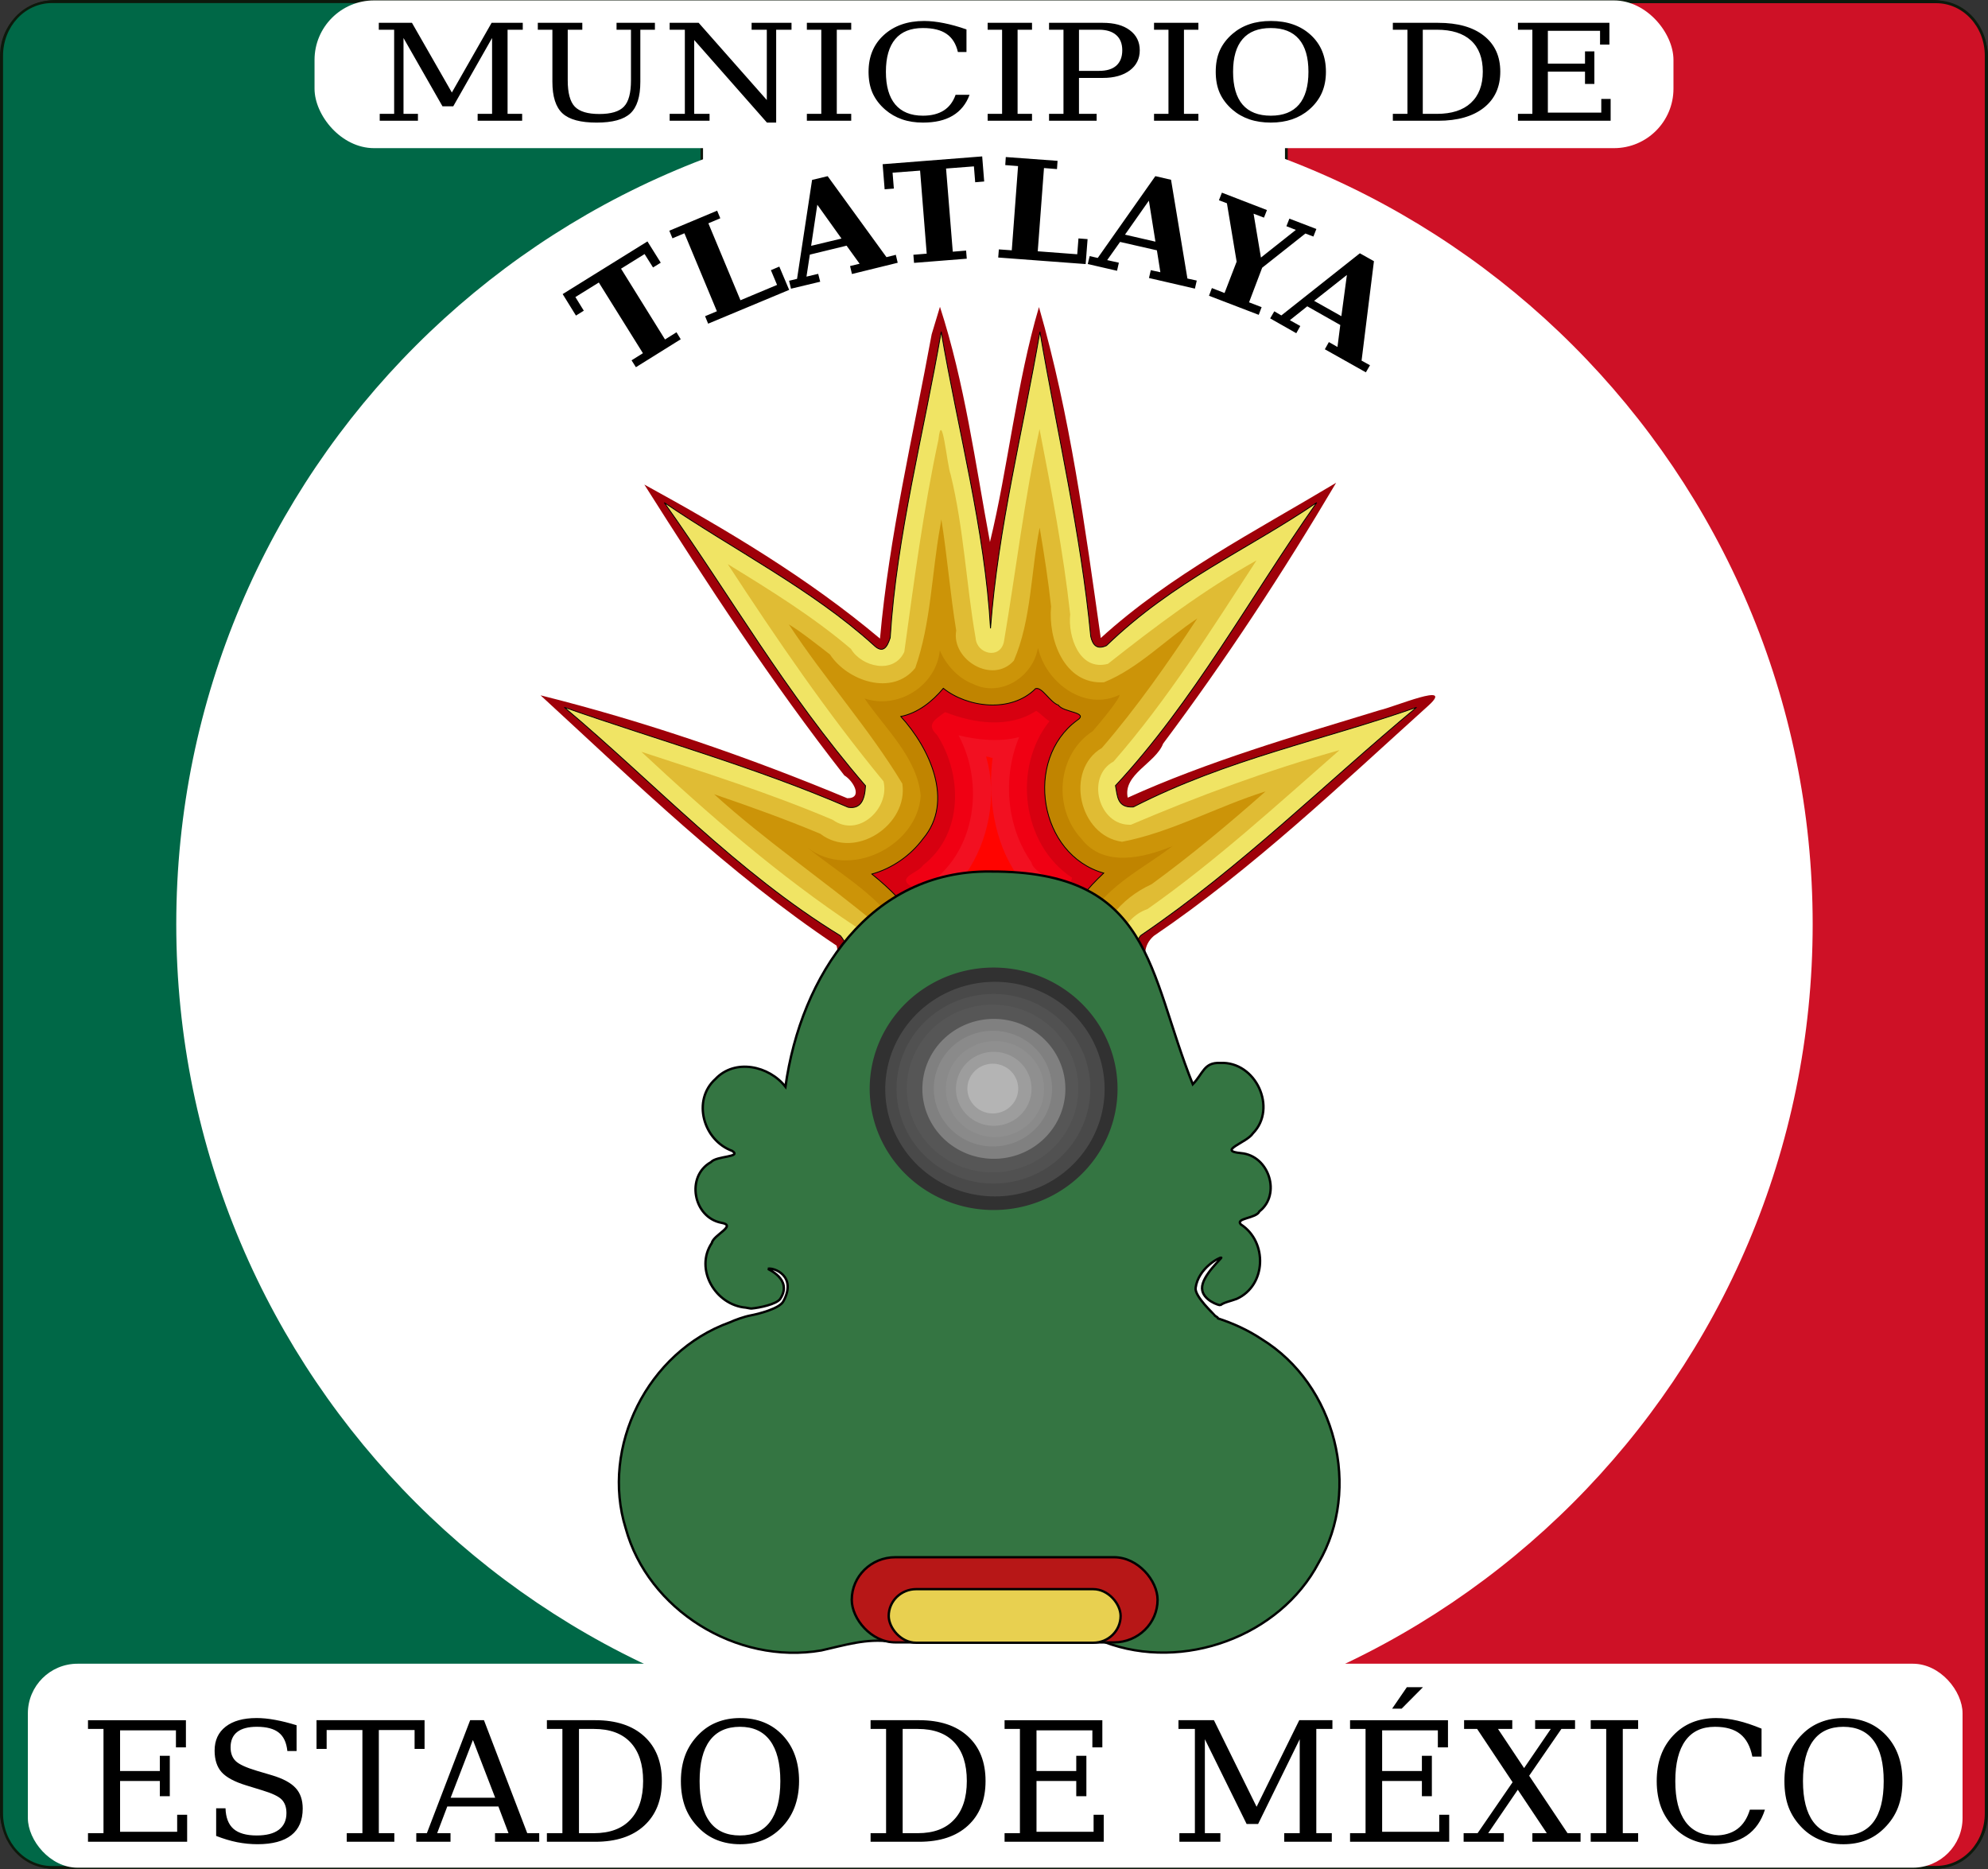
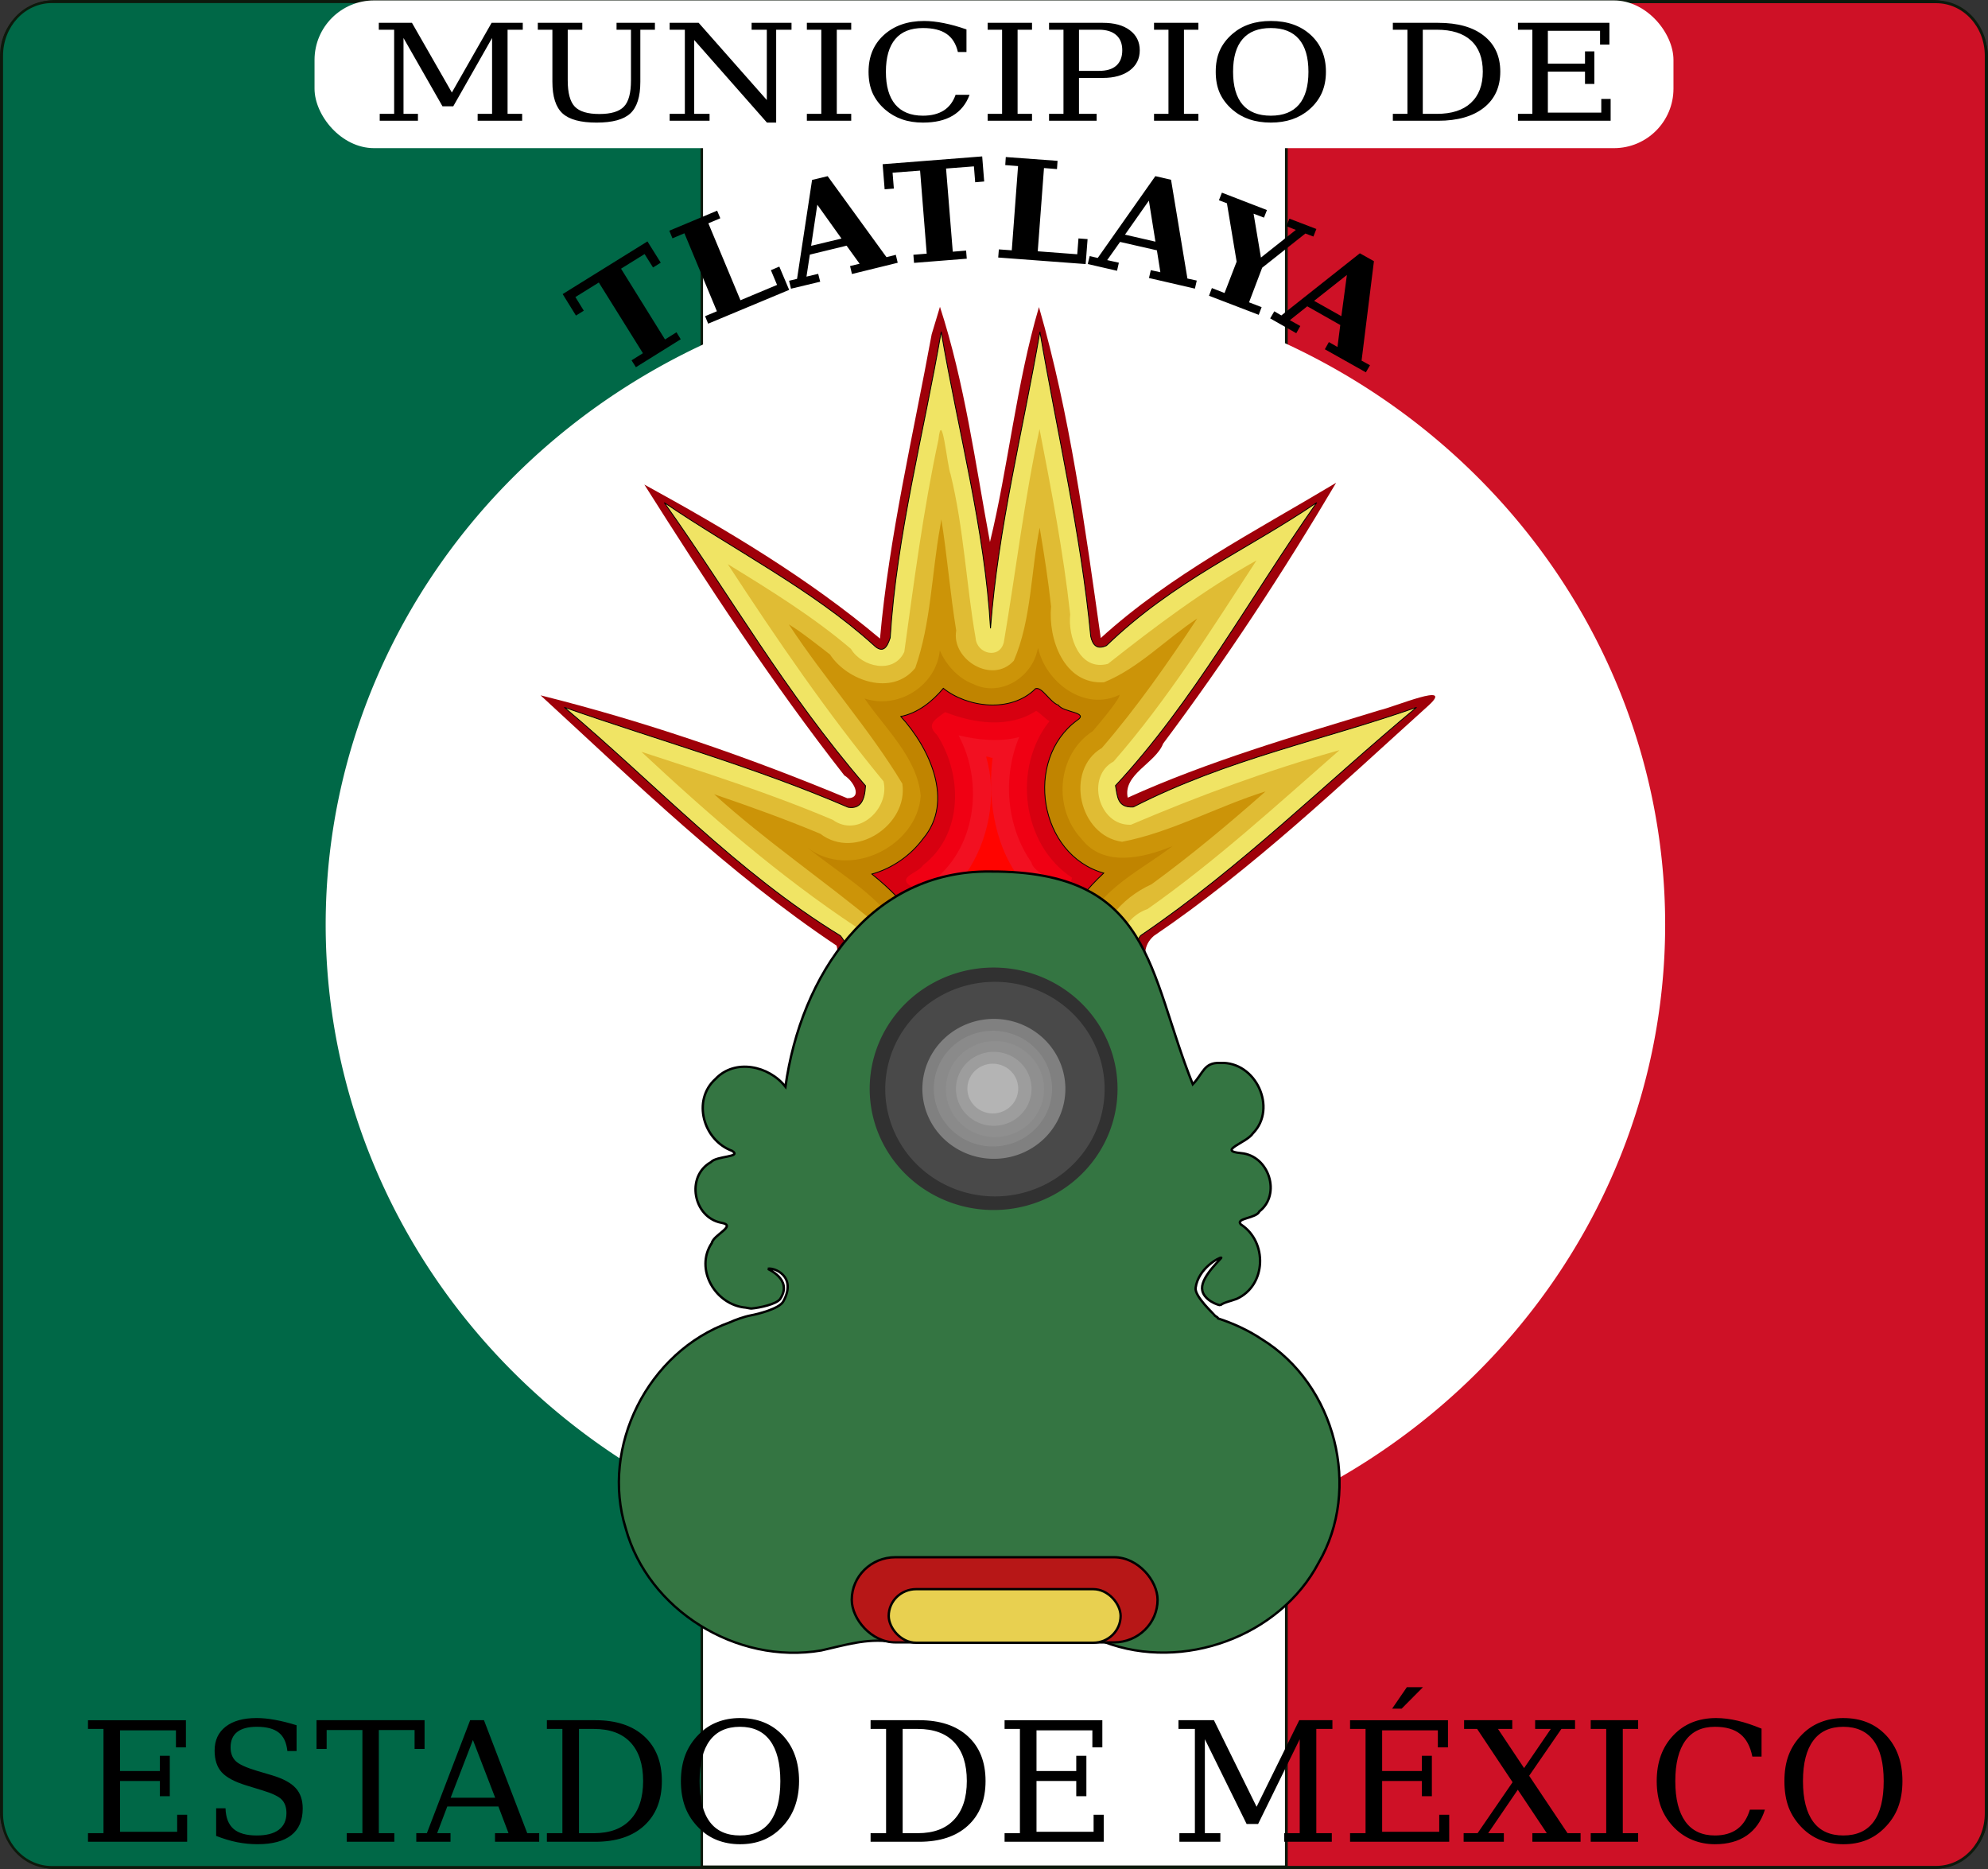
<svg xmlns="http://www.w3.org/2000/svg" xmlns:ns1="http://www.inkscape.org/namespaces/inkscape" xmlns:ns2="http://sodipodi.sourceforge.net/DTD/sodipodi-0.dtd" width="404.775" height="380.521" id="svg2" version="1.1" ns1:version="0.47 r22583" ns2:docname="TLATLAYA.svg">
  <rect width="100%" height="100%" fill="#333333" stroke="none" />
  <defs id="defs4">
    <ns1:perspective ns2:type="inkscape:persp3d" ns1:vp_x="0 : 526.18109 : 1" ns1:vp_y="0 : 1000 : 0" ns1:vp_z="744.09448 : 526.18109 : 1" ns1:persp3d-origin="372.04724 : 350.78739 : 1" id="perspective10" />
    <ns1:perspective id="perspective2905" ns1:persp3d-origin="0.5 : 0.33333333 : 1" ns1:vp_z="1 : 0.5 : 1" ns1:vp_y="0 : 1000 : 0" ns1:vp_x="0 : 0.5 : 1" ns2:type="inkscape:persp3d" />
    <ns1:perspective id="perspective2978" ns1:persp3d-origin="0.5 : 0.33333333 : 1" ns1:vp_z="1 : 0.5 : 1" ns1:vp_y="0 : 1000 : 0" ns1:vp_x="0 : 0.5 : 1" ns2:type="inkscape:persp3d" />
    <ns1:perspective id="perspective3949" ns1:persp3d-origin="0.5 : 0.33333333 : 1" ns1:vp_z="1 : 0.5 : 1" ns1:vp_y="0 : 1000 : 0" ns1:vp_x="0 : 0.5 : 1" ns2:type="inkscape:persp3d" />
    <ns1:perspective id="perspective2913" ns1:persp3d-origin="0.5 : 0.33333333 : 1" ns1:vp_z="1 : 0.5 : 1" ns1:vp_y="0 : 1000 : 0" ns1:vp_x="0 : 0.5 : 1" ns2:type="inkscape:persp3d" />
    <ns1:perspective id="perspective2898" ns1:persp3d-origin="0.5 : 0.33333333 : 1" ns1:vp_z="1 : 0.5 : 1" ns1:vp_y="0 : 1000 : 0" ns1:vp_x="0 : 0.5 : 1" ns2:type="inkscape:persp3d" />
    <ns1:perspective ns2:type="inkscape:persp3d" ns1:vp_x="0 : 0.5 : 1" ns1:vp_y="0 : 1000 : 0" ns1:vp_z="1 : 0.5 : 1" ns1:persp3d-origin="0.5 : 0.33333333 : 1" id="perspective3102" />
    <ns1:perspective ns2:type="inkscape:persp3d" ns1:vp_x="0 : 0.5 : 1" ns1:vp_y="0 : 1000 : 0" ns1:vp_z="1 : 0.5 : 1" ns1:persp3d-origin="0.5 : 0.33333333 : 1" id="perspective2913-7" />
    <ns1:perspective ns2:type="inkscape:persp3d" ns1:vp_x="0 : 0.5 : 1" ns1:vp_y="0 : 1000 : 0" ns1:vp_z="1 : 0.5 : 1" ns1:persp3d-origin="0.5 : 0.33333333 : 1" id="perspective3949-3" />
    <ns1:perspective ns2:type="inkscape:persp3d" ns1:vp_x="0 : 0.5 : 1" ns1:vp_y="0 : 1000 : 0" ns1:vp_z="1 : 0.5 : 1" ns1:persp3d-origin="0.5 : 0.33333333 : 1" id="perspective2978-3" />
    <ns1:perspective ns2:type="inkscape:persp3d" ns1:vp_x="0 : 0.5 : 1" ns1:vp_y="0 : 1000 : 0" ns1:vp_z="1 : 0.5 : 1" ns1:persp3d-origin="0.5 : 0.33333333 : 1" id="perspective2905-3" />
    <ns1:perspective id="perspective10-0" ns1:persp3d-origin="372.04724 : 350.78739 : 1" ns1:vp_z="744.09448 : 526.18109 : 1" ns1:vp_y="0 : 1000 : 0" ns1:vp_x="0 : 526.18109 : 1" ns2:type="inkscape:persp3d" />
    <ns1:perspective id="perspective12624" ns1:persp3d-origin="0.5 : 0.33333333 : 1" ns1:vp_z="1 : 0.5 : 1" ns1:vp_y="0 : 1000 : 0" ns1:vp_x="0 : 0.5 : 1" ns2:type="inkscape:persp3d" />
    <ns1:perspective ns2:type="inkscape:persp3d" ns1:vp_x="0 : 526.18109 : 1" ns1:vp_y="0 : 1000 : 0" ns1:vp_z="744.09448 : 526.18109 : 1" ns1:persp3d-origin="372.04724 : 350.78739 : 1" id="perspective10-3" />
    <ns1:perspective id="perspective2905-2" ns1:persp3d-origin="0.5 : 0.33333333 : 1" ns1:vp_z="1 : 0.5 : 1" ns1:vp_y="0 : 1000 : 0" ns1:vp_x="0 : 0.5 : 1" ns2:type="inkscape:persp3d" />
    <ns1:perspective id="perspective2978-6" ns1:persp3d-origin="0.5 : 0.33333333 : 1" ns1:vp_z="1 : 0.5 : 1" ns1:vp_y="0 : 1000 : 0" ns1:vp_x="0 : 0.5 : 1" ns2:type="inkscape:persp3d" />
    <ns1:perspective id="perspective3949-5" ns1:persp3d-origin="0.5 : 0.33333333 : 1" ns1:vp_z="1 : 0.5 : 1" ns1:vp_y="0 : 1000 : 0" ns1:vp_x="0 : 0.5 : 1" ns2:type="inkscape:persp3d" />
    <ns1:perspective id="perspective2913-2" ns1:persp3d-origin="0.5 : 0.33333333 : 1" ns1:vp_z="1 : 0.5 : 1" ns1:vp_y="0 : 1000 : 0" ns1:vp_x="0 : 0.5 : 1" ns2:type="inkscape:persp3d" />
    <ns1:perspective ns2:type="inkscape:persp3d" ns1:vp_x="0 : 0.5 : 1" ns1:vp_y="0 : 1000 : 0" ns1:vp_z="1 : 0.5 : 1" ns1:persp3d-origin="0.5 : 0.33333333 : 1" id="perspective2898-6" />
    <ns1:perspective ns2:type="inkscape:persp3d" ns1:vp_x="0 : 0.5 : 1" ns1:vp_y="0 : 1000 : 0" ns1:vp_z="1 : 0.5 : 1" ns1:persp3d-origin="0.5 : 0.33333333 : 1" id="perspective2913-7-3" />
    <ns1:perspective ns2:type="inkscape:persp3d" ns1:vp_x="0 : 0.5 : 1" ns1:vp_y="0 : 1000 : 0" ns1:vp_z="1 : 0.5 : 1" ns1:persp3d-origin="0.5 : 0.33333333 : 1" id="perspective3949-7" />
    <ns1:perspective ns2:type="inkscape:persp3d" ns1:vp_x="0 : 0.5 : 1" ns1:vp_y="0 : 1000 : 0" ns1:vp_z="1 : 0.5 : 1" ns1:persp3d-origin="0.5 : 0.33333333 : 1" id="perspective2978-1" />
    <ns1:perspective ns2:type="inkscape:persp3d" ns1:vp_x="0 : 0.5 : 1" ns1:vp_y="0 : 1000 : 0" ns1:vp_z="1 : 0.5 : 1" ns1:persp3d-origin="0.5 : 0.33333333 : 1" id="perspective2905-9" />
    <ns1:perspective id="perspective10-0-3" ns1:persp3d-origin="372.04724 : 350.78739 : 1" ns1:vp_z="744.09448 : 526.18109 : 1" ns1:vp_y="0 : 1000 : 0" ns1:vp_x="0 : 526.18109 : 1" ns2:type="inkscape:persp3d" />
    <ns1:perspective id="perspective4802" ns1:persp3d-origin="0.5 : 0.33333333 : 1" ns1:vp_z="1 : 0.5 : 1" ns1:vp_y="0 : 1000 : 0" ns1:vp_x="0 : 0.5 : 1" ns2:type="inkscape:persp3d" />
    <ns1:perspective ns2:type="inkscape:persp3d" ns1:vp_x="0 : 0.5 : 1" ns1:vp_y="0 : 1000 : 0" ns1:vp_z="1 : 0.5 : 1" ns1:persp3d-origin="0.5 : 0.33333333 : 1" id="perspective2905-5" />
    <ns1:perspective id="perspective10-7" ns1:persp3d-origin="372.04724 : 350.78739 : 1" ns1:vp_z="744.09448 : 526.18109 : 1" ns1:vp_y="0 : 1000 : 0" ns1:vp_x="0 : 526.18109 : 1" ns2:type="inkscape:persp3d" />
    <ns1:perspective ns2:type="inkscape:persp3d" ns1:vp_x="0 : 0.5 : 1" ns1:vp_y="0 : 1000 : 0" ns1:vp_z="1 : 0.5 : 1" ns1:persp3d-origin="0.5 : 0.33333333 : 1" id="perspective2898-3" />
    <ns1:perspective ns2:type="inkscape:persp3d" ns1:vp_x="0 : 0.5 : 1" ns1:vp_y="0 : 1000 : 0" ns1:vp_z="1 : 0.5 : 1" ns1:persp3d-origin="0.5 : 0.33333333 : 1" id="perspective2913-4" />
    <ns1:perspective ns2:type="inkscape:persp3d" ns1:vp_x="0 : 0.5 : 1" ns1:vp_y="0 : 1000 : 0" ns1:vp_z="1 : 0.5 : 1" ns1:persp3d-origin="0.5 : 0.33333333 : 1" id="perspective3949-6" />
    <ns1:perspective ns2:type="inkscape:persp3d" ns1:vp_x="0 : 0.5 : 1" ns1:vp_y="0 : 1000 : 0" ns1:vp_z="1 : 0.5 : 1" ns1:persp3d-origin="0.5 : 0.33333333 : 1" id="perspective2978-9" />
    <ns1:perspective ns2:type="inkscape:persp3d" ns1:vp_x="0 : 0.5 : 1" ns1:vp_y="0 : 1000 : 0" ns1:vp_z="1 : 0.5 : 1" ns1:persp3d-origin="0.5 : 0.33333333 : 1" id="perspective2905-8" />
    <ns1:perspective id="perspective10-1" ns1:persp3d-origin="372.04724 : 350.78739 : 1" ns1:vp_z="744.09448 : 526.18109 : 1" ns1:vp_y="0 : 1000 : 0" ns1:vp_x="0 : 526.18109 : 1" ns2:type="inkscape:persp3d" />
  </defs>
  <ns2:namedview id="base" pagecolor="#ffffff" bordercolor="#666666" borderopacity="1.0" ns1:pageopacity="0.0" ns1:pageshadow="2" ns1:zoom="0.5" ns1:cx="388.1988" ns1:cy="194.68175" ns1:document-units="mm" ns1:current-layer="layer3" showgrid="false" ns1:window-width="1440" ns1:window-height="848" ns1:window-x="0" ns1:window-y="1" ns1:window-maximized="1" showguides="true" ns1:guide-bbox="true" />
  <g ns1:groupmode="layer" id="layer2" ns1:label="base gral" style="display:inline" transform="translate(0.003,27.271)" ns2:insensitive="true">
    <rect style="fill:#ffffff;fill-opacity:1;stroke:#0d190c;stroke-width:0.746;stroke-miterlimit:4;stroke-opacity:1;stroke-dasharray:none" id="rect4108" width="404.029" height="379.775" x="0.371" y="-26.898" ry="10.983" />
    <path style="fill:#ce1126;fill-opacity:1;stroke:#0d190c;stroke-width:0.562;stroke-miterlimit:4;stroke-opacity:1;stroke-dasharray:none" d="m 261.91,-26.903 0,379.773 132.305,0 c 5.648,0 10.187,-4.89 10.187,-10.975 l 0,-357.823 c 0,-6.085 -4.539,-10.975 -10.187,-10.975 l -132.305,0 z" id="rect4112" />
    <path style="fill:#006847;fill-opacity:1;stroke:#0d190c;stroke-width:0.511;stroke-miterlimit:4;stroke-opacity:1;stroke-dasharray:none" d="m 10.58,-26.903 c -5.648,0 -10.218,4.89 -10.218,10.975 l 0,357.823 c 0,6.085 4.57,10.975 10.218,10.975 l 132.305,0 0,-379.773 -132.305,0 z" id="rect4110" />
-     <path transform="matrix(1.24,0,0,1.24,-223.4,-510.248)" d="m 477.802,541.225 c 0,74.2 -60.151,134.35 -134.35,134.35 -74.2,0 -134.35,-60.151 -134.35,-134.35 0,-74.2 60.151,-134.35 134.35,-134.35 74.2,0 134.35,60.151 134.35,134.35 z" ns2:ry="134.3503" ns2:rx="134.3503" ns2:cy="541.22498" ns2:cx="343.45187" id="path2830" style="fill:#ffffff;fill-opacity:1;stroke:none;display:inline" ns2:type="arc" />
-     <rect style="fill:#ffffff;fill-opacity:1;stroke:none" id="rect4106" width="393.921" height="41.521" x="151.789" y="680.573" ry="10.108" transform="translate(-146.118,-369.145)" />
    <path transform="translate(-146.118,-369.145)" style="font-size:33.952px;font-style:normal;font-variant:normal;font-weight:normal;font-stretch:normal;text-align:start;line-height:125%;writing-mode:lr-tb;text-anchor:start;fill:#000000;fill-opacity:1;stroke:none;display:inline;font-family:DejaVu Serif;-inkscape-font-specification:DejaVu Serif" d="m 432.562,685.35 -3,4.375 1.938,0 4.344,-4.375 -3.281,0 z m -234.219,6.281 c -2.697,3e-5 -4.789,0.59 -6.281,1.75 -1.492,1.16 -2.25,2.775 -2.25,4.875 0,1.868 0.476,3.334 1.438,4.406 0.973,1.072 2.666,1.969 5.031,2.688 l 3.25,1 c 2.011,0.608 3.319,1.234 3.938,1.875 0.63,0.641 0.969,1.556 0.969,2.75 -2e-5,1.492 -0.524,2.622 -1.562,3.406 -1.028,0.774 -2.533,1.156 -4.5,1.156 -2.111,0 -3.68,-0.449 -4.719,-1.344 -1.028,-0.906 -1.57,-2.309 -1.625,-4.188 l -1.906,0 0,5.625 c 1.459,0.564 2.878,1.005 4.281,1.281 1.415,0.276 2.797,0.406 4.156,0.406 3.039,0 5.339,-0.628 6.875,-1.844 1.536,-1.216 2.312,-3.008 2.312,-5.406 -2e-5,-1.757 -0.476,-3.149 -1.438,-4.188 -0.951,-1.05 -2.569,-1.92 -4.812,-2.594 l -3.062,-0.906 c -2.221,-0.663 -3.659,-1.326 -4.344,-2 -0.685,-0.674 -1.031,-1.599 -1.031,-2.781 -1e-5,-1.359 0.437,-2.418 1.344,-3.125 0.917,-0.718 2.254,-1.062 4,-1.062 2,2e-5 3.496,0.403 4.469,1.188 0.984,0.774 1.562,2.004 1.75,3.75 l 1.875,0 0,-5.25 c -1.547,-0.475 -3.005,-0.851 -4.375,-1.094 -1.37,-0.254 -2.632,-0.375 -3.781,-0.375 z m 98.438,0 c -1.702,3e-5 -3.264,0.291 -4.656,0.844 -1.393,0.542 -2.604,1.354 -3.688,2.438 -1.238,1.238 -2.173,2.638 -2.781,4.219 -0.597,1.569 -0.906,3.343 -0.906,5.344 0,2 0.309,3.806 0.906,5.375 0.608,1.569 1.543,2.95 2.781,4.188 1.072,1.072 2.284,1.885 3.688,2.438 1.415,0.553 2.976,0.844 4.656,0.844 1.691,0 3.232,-0.271 4.625,-0.812 1.393,-0.553 2.636,-1.386 3.719,-2.469 1.238,-1.227 2.142,-2.607 2.75,-4.188 0.608,-1.591 0.937,-3.397 0.938,-5.375 -3e-5,-3.857 -1.102,-6.958 -3.312,-9.312 -2.21,-2.354 -5.127,-3.531 -8.719,-3.531 z m 198.781,0 c -3.636,3e-5 -6.56,1.197 -8.781,3.562 -2.221,2.354 -3.344,5.435 -3.344,9.281 0,1.989 0.309,3.795 0.906,5.375 0.608,1.569 1.512,2.95 2.75,4.188 1.072,1.072 2.306,1.885 3.688,2.438 1.381,0.553 2.886,0.844 4.5,0.844 2.63,0 4.787,-0.599 6.5,-1.781 1.724,-1.194 2.958,-2.94 3.688,-5.25 l -3.062,0 c -0.531,1.746 -1.369,3.053 -2.562,3.938 -1.194,0.873 -2.717,1.312 -4.562,1.312 -2.641,0 -4.641,-0.945 -6,-2.812 -1.359,-1.879 -2.063,-4.625 -2.062,-8.25 -10e-6,-3.636 0.703,-6.382 2.062,-8.25 1.359,-1.879 3.359,-2.812 6,-2.812 2.221,2e-5 3.929,0.485 5.156,1.469 1.238,0.984 2.06,2.516 2.469,4.594 l 1.875,0 0,-5.688 c -1.757,-0.718 -3.381,-1.271 -4.906,-1.625 -1.525,-0.354 -2.964,-0.531 -4.312,-0.531 z m 25.875,0 c -1.702,3e-5 -3.232,0.291 -4.625,0.844 -1.393,0.542 -2.636,1.354 -3.719,2.438 -1.238,1.238 -2.173,2.638 -2.781,4.219 -0.597,1.569 -0.875,3.343 -0.875,5.344 0,2 0.278,3.806 0.875,5.375 0.608,1.569 1.543,2.95 2.781,4.188 1.072,1.072 2.315,1.885 3.719,2.438 1.415,0.553 2.945,0.844 4.625,0.844 1.691,0 3.232,-0.271 4.625,-0.812 1.393,-0.553 2.636,-1.386 3.719,-2.469 1.238,-1.227 2.173,-2.607 2.781,-4.188 0.608,-1.591 0.906,-3.397 0.906,-5.375 -3e-5,-3.857 -1.102,-6.958 -3.312,-9.312 -2.21,-2.354 -5.127,-3.531 -8.719,-3.531 z m -357.406,0.438 0,1.781 3.156,0 0,21.219 -3.156,0 0,1.75 20.188,0 0,-5.5 -2.031,0 0,3.469 -11.625,0 0,-10.344 8.094,0 0,3.094 2.031,0 0,-8.219 -2.031,0 0,3.094 -8.094,0 0,-8.281 11.375,0 0,3.469 2.031,0 0,-5.531 -19.938,0 z m 46.531,0 0,5.844 2.062,0 0,-3.844 7.281,0 0,21 -3.188,0 0,1.75 9.688,0 0,-1.75 -3.156,0 0,-21 7.281,0 0,3.844 2.031,0 0,-5.844 -22,0 z m 31.281,0 -8.812,23 -2.156,0 0,1.75 6.969,0 0,-1.75 -2.719,0 2.062,-5.438 10.406,0 2.062,5.438 -2.75,0 0,1.75 9,0 0,-1.75 -2.438,0 -8.812,-23 -2.812,0 z m 15.625,0 0,1.781 3.156,0 0,21.219 -3.156,0 0,1.75 9.844,0 c 4.255,0 7.581,-1.093 9.969,-3.281 2.387,-2.188 3.594,-5.203 3.594,-9.094 -3e-5,-3.879 -1.207,-6.916 -3.594,-9.094 -2.376,-2.177 -5.703,-3.281 -9.969,-3.281 l -9.844,0 z m 65.906,0 0,1.781 3.156,0 0,21.219 -3.156,0 0,1.75 9.875,0 c 4.255,0 7.55,-1.093 9.938,-3.281 2.387,-2.188 3.594,-5.203 3.594,-9.094 -3e-5,-3.879 -1.207,-6.916 -3.594,-9.094 -2.376,-2.177 -5.671,-3.281 -9.938,-3.281 l -9.875,0 z m 27.281,0 0,1.781 3.125,0 0,21.219 -3.125,0 0,1.75 20.188,0 0,-5.5 -2.062,0 0,3.469 -11.625,0 0,-10.344 8.094,0 0,3.094 2.062,0 0,-8.219 -2.062,0 0,3.094 -8.094,0 0,-8.281 11.375,0 0,3.469 2.031,0 0,-5.531 -19.906,0 z m 35.406,0 0,1.781 3.344,0 0,21.219 -3.156,0 0,1.75 8.344,0 0,-1.75 -3.156,0 0,-19.125 8.5,17.25 2.344,0 8.469,-17.25 0,19.125 -3.156,0 0,1.75 9.688,0 0,-1.75 -3.156,0 0,-21.219 3.281,0 0,-1.781 -6.75,0 -8.688,17.625 -8.688,-17.625 -7.219,0 z m 34.938,0 0,1.781 3.156,0 0,21.219 -3.156,0 0,1.75 20.188,0 0,-5.5 -2.031,0 0,3.469 -11.625,0 0,-10.344 8.094,0 0,3.094 2.031,0 0,-8.219 -2.031,0 0,3.094 -8.094,0 0,-8.281 11.344,0 0,3.469 2.062,0 0,-5.531 -19.938,0 z m 23.219,0 0,1.781 2.656,0 7.219,10.844 -7.125,10.375 -2.844,0 0,1.75 8.188,0 0,-1.75 -3.188,0 6.031,-8.844 5.906,8.844 -2.938,0 0,1.75 9.812,0 0,-1.75 -2.656,0 -7.812,-11.688 6.562,-9.531 2.781,0 0,-1.781 -8.125,0 0,1.781 3.188,0 -5.438,7.969 -5.312,-7.969 2.906,0 0,-1.781 -9.812,0 z m 25.781,0 0,1.781 3.156,0 0,21.219 -3.156,0 0,1.75 9.656,0 0,-1.75 -3.125,0 0,-21.219 3.125,0 0,-1.781 -9.656,0 z m -173.219,1.344 c 2.708,2e-5 4.743,0.945 6.125,2.812 1.381,1.857 2.094,4.592 2.094,8.25 -2e-5,3.647 -0.712,6.413 -2.094,8.281 -1.382,1.857 -3.417,2.781 -6.125,2.781 -2.719,0 -4.775,-0.924 -6.156,-2.781 -1.382,-1.868 -2.063,-4.634 -2.062,-8.281 -10e-6,-3.658 0.681,-6.393 2.062,-8.25 1.382,-1.868 3.437,-2.812 6.156,-2.812 z m 224.656,0 c 2.708,2e-5 4.775,0.945 6.156,2.812 1.381,1.857 2.062,4.592 2.062,8.25 -2e-5,3.647 -0.681,6.413 -2.062,8.281 -1.382,1.857 -3.449,2.781 -6.156,2.781 -2.719,0 -4.743,-0.924 -6.125,-2.781 -1.382,-1.868 -2.094,-4.634 -2.094,-8.281 -10e-6,-3.658 0.712,-6.393 2.094,-8.25 1.382,-1.868 3.406,-2.812 6.125,-2.812 z M 264,693.85 l 3.062,0 c 3.227,2e-5 5.693,0.906 7.406,2.719 1.713,1.813 2.594,4.449 2.594,7.875 -2e-5,3.426 -0.87,6.04 -2.594,7.875 -1.713,1.835 -4.19,2.75 -7.406,2.75 l -3.062,0 0,-21.219 z m 65.906,0 3.094,0 c 3.227,2e-5 5.693,0.906 7.406,2.719 1.713,1.813 2.562,4.449 2.562,7.875 -2e-5,3.426 -0.87,6.04 -2.594,7.875 -1.713,1.835 -4.159,2.75 -7.375,2.75 l -3.094,0 0,-21.219 z m -87.5,2.25 4.531,11.75 -9.062,0 4.531,-11.75 z" id="text4089" />
    <rect style="fill:#ffffff;fill-opacity:1;stroke:none" id="rect3833" width="276.692" height="30.072" x="64.039" y="-27.184" ry="12.11" />
    <path style="font-size:29.46px;font-style:normal;font-variant:normal;font-weight:normal;font-stretch:normal;text-align:start;line-height:125%;writing-mode:lr-tb;text-anchor:start;fill:#000000;fill-opacity:1;stroke:none;display:inline;font-family:DejaVu Serif;-inkscape-font-specification:DejaVu Serif" d="m 188.156,-23 c -3.397,2e-5 -6.143,0.969 -8.219,2.875 -2.075,1.897 -3.094,4.369 -3.094,7.469 0,1.603 0.255,3.039 0.812,4.312 0.568,1.265 1.437,2.409 2.594,3.406 1.002,0.864 2.147,1.523 3.438,1.969 1.291,0.445 2.711,0.656 4.219,0.656 2.457,-4e-7 4.462,-0.453 6.062,-1.406 1.611,-0.962 2.756,-2.388 3.438,-4.25 l -2.844,0 c -0.496,1.407 -1.291,2.475 -2.406,3.188 -1.115,0.704 -2.526,1.063 -4.25,1.062 -2.468,1e-6 -4.355,-0.776 -5.625,-2.281 -1.27,-1.514 -1.906,-3.735 -1.906,-6.656 -1e-5,-2.93 0.636,-5.151 1.906,-6.656 1.27,-1.514 3.157,-2.25 5.625,-2.25 2.075,1.9e-5 3.666,0.395 4.812,1.188 1.156,0.793 1.93,2.013 2.312,3.688 l 1.75,0 0,-4.594 c -1.642,-0.579 -3.169,-0.996 -4.594,-1.281 -1.425,-0.285 -2.772,-0.437 -4.031,-0.438 z m 70.594,0 c -1.59,2e-5 -3.043,0.211 -4.344,0.656 -1.301,0.436 -2.457,1.096 -3.469,1.969 -1.156,0.998 -2.026,2.133 -2.594,3.406 -0.558,1.265 -0.812,2.7 -0.812,4.312 0,1.612 0.255,3.048 0.812,4.312 0.568,1.265 1.437,2.409 2.594,3.406 1.002,0.864 2.157,1.523 3.469,1.969 1.322,0.445 2.774,0.656 4.344,0.656 1.58,-4e-7 3.012,-0.22 4.312,-0.656 1.301,-0.445 2.457,-1.096 3.469,-1.969 1.156,-0.989 2.026,-2.133 2.594,-3.406 0.568,-1.283 0.844,-2.718 0.844,-4.312 -2e-5,-3.109 -1.029,-5.603 -3.094,-7.5 -2.065,-1.897 -4.769,-2.844 -8.125,-2.844 z m -181.625,0.375 0,1.406 3.125,0 0,17.125 -2.938,0 0,1.406 7.781,0 0,-1.406 -2.938,0 0,-15.438 7.938,13.906 2.188,0 7.906,-13.906 0,15.438 -2.938,0 0,1.406 9.062,0 0,-1.406 -2.969,0 0,-17.125 3.094,0 0,-1.406 -6.344,0 L 92,-8.438 83.875,-22.625 l -6.75,0 z m 32.375,0 0,1.406 2.969,0 0,10.594 c 0,3.019 0.689,5.173 2.062,6.438 1.384,1.265 3.695,1.875 6.938,1.875 3.242,-4e-7 5.522,-0.619 6.875,-1.875 1.353,-1.256 2.031,-3.4 2.031,-6.438 l 0,-10.594 2.969,0 0,-1.406 -7.812,0 0,1.406 2.938,0 0,10.312 c -2e-5,2.547 -0.467,4.337 -1.438,5.344 -0.96,1.006 -2.636,1.5 -5,1.5 -2.364,1.4e-6 -4.029,-0.494 -5,-1.5 -0.96,-1.006 -1.438,-2.796 -1.438,-5.344 l 0,-10.312 2.969,0 0,-1.406 -9.062,0 z m 26.844,0 0,1.406 3.094,0 0,17.125 -3.094,0 0,1.406 8.125,0 0,-1.406 -3.125,0 0,-15.031 14.812,16.812 1.875,0 0,-18.906 3.125,0 0,-1.406 -8.125,0 0,1.406 3.094,0 0,14.312 -13.875,-15.719 -5.906,0 z m 27.938,0 0,1.406 2.938,0 0,17.125 -2.938,0 0,1.406 9.031,0 0,-1.406 -2.938,0 0,-17.125 2.938,0 0,-1.406 -9.031,0 z m 36.812,0 0,1.406 2.938,0 0,17.125 -2.938,0 0,1.406 9.031,0 0,-1.406 -2.938,0 0,-17.125 2.938,0 0,-1.406 -9.031,0 z m 12.5,0 0,1.406 2.938,0 0,17.125 -2.938,0 0,1.406 9.688,0 0,-1.406 -3.594,0 0,-7.312 4.844,0 c 2.313,9e-6 4.147,-0.516 5.5,-1.531 1.353,-1.015 2.031,-2.384 2.031,-4.094 -2e-5,-1.719 -0.679,-3.087 -2.031,-4.094 -1.353,-1.015 -3.187,-1.5 -5.5,-1.5 l -10.938,0 z m 21.375,0 0,1.406 2.938,0 0,17.125 -2.938,0 0,1.406 9.031,0 0,-1.406 -2.938,0 0,-17.125 2.938,0 0,-1.406 -9.031,0 z m 48.625,0 0,1.406 2.969,0 0,17.125 -2.969,0 0,1.406 9.219,0 c 3.975,0 7.082,-0.893 9.312,-2.656 2.23,-1.764 3.344,-4.208 3.344,-7.344 -2e-5,-3.126 -1.114,-5.558 -3.344,-7.312 -2.22,-1.755 -5.327,-2.625 -9.312,-2.625 l -9.219,0 z m 25.469,0 0,1.406 2.938,0 0,17.125 -2.938,0 0,1.406 18.875,0 0,-4.438 -1.906,0 0,2.781 -10.875,0 0,-8.344 7.562,0 0,2.5 1.906,0 0,-6.625 -1.906,0 0,2.5 -7.562,0 0,-6.688 10.625,0 0,2.812 1.906,0 0,-4.438 -18.625,0 z m -50.312,1.062 c 2.53,1.9e-5 4.428,0.745 5.719,2.25 1.291,1.496 1.937,3.708 1.938,6.656 -2e-5,2.939 -0.647,5.182 -1.938,6.688 -1.291,1.496 -3.189,2.25 -5.719,2.25 -2.54,1e-6 -4.459,-0.754 -5.75,-2.25 -1.291,-1.505 -1.938,-3.748 -1.938,-6.688 -1e-5,-2.948 0.647,-5.16 1.938,-6.656 1.291,-1.505 3.21,-2.25 5.75,-2.25 z m -39.062,0.344 4.094,0 c 1.538,1.9e-5 2.695,0.381 3.5,1.094 0.805,0.713 1.219,1.731 1.219,3.094 -2e-5,1.354 -0.413,2.404 -1.219,3.125 -0.805,0.713 -1.962,1.063 -3.5,1.062 l -4.094,0 0,-8.375 z m 70,0 2.875,0 c 3.015,1.9e-5 5.337,0.727 6.938,2.188 1.6,1.461 2.406,3.583 2.406,6.344 -2e-5,2.761 -0.827,4.896 -2.438,6.375 -1.6,1.479 -3.902,2.219 -6.906,2.219 l -2.875,0 0,-17.125 z" id="text3827" />
  </g>
  <g ns1:groupmode="layer" id="layer3" ns1:label="nombre" style="display:inline" transform="translate(0.003,27.271)" ns2:insensitive="true">
    <path ns2:type="arc" style="fill:#ffffff;fill-opacity:1;stroke:none;display:inline" id="path2834" ns2:cx="343.45187" ns2:cy="541.22498" ns2:rx="134.3503" ns2:ry="134.3503" d="m 477.802,541.225 a 134.35,134.35 0 1 1 -268.701,0 134.35,134.35 0 1 1 268.701,0 z" transform="matrix(1.015,0,0,0.977,-145.93,-367.821)" />
    <path style="font-size:28.144px;font-style:normal;font-variant:normal;font-weight:bold;font-stretch:normal;text-align:start;line-height:125%;writing-mode:lr-tb;text-anchor:start;fill:#000000;fill-opacity:1;stroke:none;font-family:DejaVu Serif;-inkscape-font-specification:DejaVu Serif Bold" d="m 279.744,25.899 -2.868,-1.607 -15.983,12.652 -1.44,-0.838 -0.838,1.44 5.317,3.018 0.819,-1.465 -2.126,-1.185 3.544,-2.828 6.72,3.806 -0.571,4.472 -1.752,-0.996 -0.819,1.465 8.354,4.695 0.838,-1.44 -1.714,-0.945 2.518,-20.245 z m -11.72,-6.554 -5.497,-2.106 -0.607,1.541 1.922,0.753 -7.107,5.63 -1.497,-8.932 2.115,0.803 0.607,-1.541 -9.171,-3.542 -0.607,1.541 1.628,0.62 1.977,11.884 -2.461,6.383 -2.577,-1.006 -0.588,1.566 10.126,3.884 0.588,-1.566 -2.558,-0.98 2.67,-7.044 8.801,-6.966 1.628,0.62 0.607,-1.541 z m 6.213,9.36 -1.126,8.389 -5.548,-3.119 6.674,-5.269 z M 238.432,9.328 235.236,8.588 223.509,25.241 l -1.642,-0.376 -0.395,1.617 5.963,1.371 0.376,-1.642 -2.379,-0.53 2.623,-3.701 7.498,1.709 0.705,4.46 -1.948,-0.421 -0.37,1.598 9.353,2.162 0.376,-1.642 -1.904,-0.415 -3.333,-20.103 z m -4.513,4.248 1.337,8.35 -6.2,-1.428 4.863,-6.922 z M 215.325,5.472 204.785,4.699 204.677,6.336 l 2.605,0.206 -1.279,17.144 -2.63,-0.187 -0.133,1.656 17.807,1.332 0.392,-5.08 -1.856,-0.14 -0.252,3.224 -8.041,-0.606 1.271,-16.944 2.649,0.212 0.114,-1.681 z m -15.346,-0.902 -20.27,1.588 0.408,5.108 1.876,-0.148 -0.26,-3.232 5.602,-0.424 1.348,16.906 -2.714,0.225 0.136,1.651 10.735,-0.851 -0.136,-1.651 -2.714,0.225 -1.366,-16.931 5.671,-0.437 0.26,3.232 1.832,-0.154 -0.408,-5.108 z m -17.586,20.032 -1.902,0.479 -11.975,-16.486 -3.172,0.76 -3.061,20.142 -1.621,0.386 0.386,1.621 5.95,-1.423 -0.411,-1.602 -2.384,0.564 0.683,-4.478 7.483,-1.822 2.652,3.675 -1.946,0.472 0.386,1.621 9.317,-2.289 -0.386,-1.621 z m -15.985,-10.198 4.925,6.891 -6.182,1.478 1.257,-8.369 z m -7.733,12.596 -1.716,0.73 1.255,3 -7.452,3.122 -6.535,-15.661 2.43,-1.026 -0.643,-1.547 -9.738,4.08 0.643,1.547 2.43,-1.026 6.615,15.874 -2.405,1.008 0.624,1.522 16.494,-6.881 -2.003,-4.74 z m -26.852,-5.123 -17.262,10.721 2.705,4.375 1.598,-0.993 -1.712,-2.777 4.77,-2.959 8.978,14.391 -2.313,1.446 0.887,1.404 9.126,-5.689 -0.862,-1.423 -2.338,1.464 -8.953,-14.41 4.795,-2.978 1.719,2.733 1.573,-0.974 -2.711,-4.331 z" id="text2851" />
  </g>
  <g ns1:label="Capa 1" ns1:groupmode="layer" id="layer1" transform="translate(-146.115,-341.873)" style="display:inline" ns2:insensitive="true">
    <g style="display:inline" id="g3952" transform="matrix(0.915,0,0,0.895,-352.925,418.874)">
      <path id="path3944" d="m 752.719,-10 c -4.129,23.018 -9.469,45.92 -11.5,69.219 -15.947,-13.722 -34.103,-24.768 -52.438,-35.031 13.965,22.571 28.332,45.037 44.5,66.156 1.983,1.179 4.241,5.223 0.656,5.188 -21.949,-9.352 -44.958,-17.47 -68.25,-23.406 21.099,19.818 41.883,40.563 65.875,56.938 1.271,4.996 -3.438,9.054 -4.625,13.688 26.01,0 52.021,0 78.031,0 -2.204,-4.347 -7.664,-11.597 -2.812,-15.906 22.019,-15.277 41.488,-34.299 61.153,-52.43 5.894,-5.51 -7.626,0.354 -10.878,1.084 -18.883,5.887 -38.419,11.699 -56.087,19.908 -1.097,-5.357 6.208,-7.827 7.88,-12.301 13.921,-18.996 26.685,-38.914 38.495,-59.324 -17.946,10.995 -36.917,20.94 -52.375,35.312 -3.486,-25.198 -6.827,-50.734 -13.75,-75.281 -5.009,17.312 -6.881,36.614 -10.906,53.438 -3.264,-17.91 -5.613,-36.145 -11.125,-53.5 -0.615,2.083 -1.229,4.167 -1.844,6.25 z" style="fill:#9f0009;fill-opacity:1;stroke:none" />
      <path ns2:nodetypes="cccccccccccccccccccccc" id="path3075" d="m 754.841,-10.584 c -3.916,23.208 -9.945,46.415 -11.352,69.623 -0.699,2.279 -1.673,3.662 -3.695,1.643 -13.671,-12.652 -31.049,-21.597 -46.578,-32.391 14.915,21.469 26.701,42.938 44.781,64.406 -0.159,3.183 -1.05,5.361 -3.864,4.895 -21.056,-9.275 -42.112,-15.187 -63.168,-22.739 20.328,17.484 38.214,37.411 61.469,51.969 4.136,5.222 -1.352,9.312 -2.281,13.938 l 22,0 27.312,0 22,0 c -3.377,-6.619 -4.237,-11.35 -2.281,-13.969 22.554,-15.652 41.009,-34.584 61.438,-51.938 -21.009,7.556 -42.018,11.704 -63.027,22.669 -3.637,0.231 -3.526,-2.536 -3.973,-4.857 17.346,-19.04 29.955,-42.816 44.781,-64.375 -15.595,10.842 -31.838,17.789 -46.784,32.525 -2.1,0.983 -3.065,-0.078 -3.504,-2.086 -2.198,-23.497 -7.437,-46.234 -11.306,-69.314 -3.771,22.469 -9.321,44.582 -11,67.469 -1.251,-22.49 -7.203,-44.979 -10.969,-67.469 z" style="fill:#f0e464;fill-opacity:1;stroke:#000000;stroke-width:0.185;stroke-miterlimit:4;stroke-opacity:1;stroke-dasharray:none;stroke-dashoffset:0" />
      <path id="path3112" d="m 754.219,14 c -3.36,15.962 -5.418,32.184 -7.594,48.25 -2.354,5.194 -9.521,3.402 -11.875,-0.688 -8.444,-7.36 -17.95,-13.342 -27.406,-19.281 10.83,16.969 22.105,33.845 34.656,49.406 1.448,6.116 -5.55,12.977 -11.293,8.76 C 716.801,94.42 702.476,89.767 688.125,84.969 c 15.111,14.416 30.703,28.276 47.875,39.906 2.73,3.358 2.235,8.212 0.406,11.875 19.364,-0.271 40.476,0.543 58.75,-0.406 -2.332,-5.747 -0.71,-13.326 5.623,-15.617 15.199,-10.941 28.811,-23.706 42.69,-36.133 -15.839,4.529 -31.498,10.474 -46.406,16.969 -7.229,0.302 -10.108,-10.961 -3.875,-14.375 12.095,-14.152 21.801,-30.058 31.812,-45.75 -11.801,6.76 -22.614,15.094 -33.062,23.531 -6.4,1.726 -8.927,-6.319 -8.396,-11.275 -1.515,-14.106 -4.171,-28.151 -6.823,-42.132 -3.381,16.032 -5.281,32.435 -7.938,48.469 C 767.839,64.033 762.752,62.686 762.5,59.125 760.394,46.786 759.872,34.181 756.938,21.893 756.143,19.92 755.01,6.607 754.219,14 z" style="fill:#e0bc34;fill-opacity:1;stroke:none" />
      <path id="path3118" d="m 754.594,33.844 c -1.88,10.631 -2.035,21.933 -5.531,32.062 -5.103,6.518 -15.103,2.946 -18.969,-3.062 -2.883,-2.296 -6.645,-5.323 -9.156,-6.844 7.927,12.387 17.861,23.674 25.25,36.219 1.373,9.316 -10.465,17.503 -18.264,11.389 -7.746,-3.299 -15.657,-6.212 -23.611,-8.983 11.364,10.543 24.209,19.431 35.875,29.344 1.575,2.58 1.982,5.757 1.594,8.719 16.125,-0.03 32.254,0.39 48.375,-0.125 -1.009,-7.895 4.808,-14.334 11.5,-17.469 8.814,-6.573 17.247,-13.786 25.375,-21.125 -10.735,3.427 -21.001,9.329 -31.938,11.469 -9.613,-1.342 -12.827,-16.313 -4.5,-21.344 7.8,-9.238 14.662,-19.292 21.219,-29.438 -6.962,4.668 -13.059,11.339 -20.75,14.5 -8.946,0.565 -12.459,-9.905 -11.773,-17.243 C 778.663,45.946 777.728,39.935 776.75,33.969 774.777,43.971 774.94,54.922 771,64.25 766.251,69.682 757.055,64.046 758.177,57.389 756.835,48.984 756.19,40.534 754.875,32.125 l -0.161,0.987 -0.12,0.732 z" style="fill:#cc9408;fill-opacity:1;stroke:none" />
      <path id="path3124" d="m 776.281,61.75 c -1.279,6.317 -8.266,10.865 -14.375,7.781 -3.407,-1.307 -6.097,-4.535 -7.375,-7.625 -0.793,7.976 -9.156,13.516 -16.75,10.938 4.641,6.906 11.764,13.519 12.5,22.156 -0.772,11.432 -15.857,19.184 -25.219,11.75 6.761,5.686 15.079,10.345 19.938,17.781 0.857,1.867 -0.331,5.517 2.875,4.144 12.719,-0.245 25.828,0.895 38.313,-0.425 1.418,-10.993 12.419,-15.739 20.156,-21.844 -6.435,2.715 -15.358,4.926 -20.281,-1.625 -6.386,-6.958 -5.501,-19.194 2.513,-24.52 1.881,-2.251 6.096,-7.421 5.956,-8.261 -7.853,3.908 -16.494,-2.935 -18.125,-10.656 l -0.125,0.406 z" style="fill:#c08400;fill-opacity:1;stroke:none" />
      <path id="path3130" d="m 775.844,70.594 c -5.522,5.666 -15.262,4.263 -20.531,-0.062 -2.437,2.987 -5.647,5.617 -9.469,6.406 6.402,7.164 11.975,19.29 4.969,27.781 -2.768,3.826 -6.841,6.77 -11.406,8.062 3.977,3.307 7.911,7.006 9.875,11.875 11.208,-0.136 22.43,0.702 33.625,-0.125 1.212,-4.782 4.743,-8.741 8.094,-11.969 -14.416,-4.171 -17.808,-25.755 -5.969,-34.719 2.881,-1.9 -3.059,-1.802 -4.094,-3.469 -1.932,-0.687 -3.624,-4.222 -5.094,-3.781 z" style="fill:#d70010;fill-opacity:1;stroke:#000000;stroke-width:0.185;stroke-miterlimit:4;stroke-opacity:1;stroke-dasharray:none;stroke-dashoffset:0" />
      <path id="path3136" d="m 775.969,75.656 c -5.954,4.032 -13.937,2.862 -20.25,0.281 -2.19,1.649 -4.354,2.789 -1.812,5.188 5.73,9.095 5.847,22.567 -3.094,29.625 -1.131,1.889 -5.965,2.649 -2.688,4.844 2.097,2.788 3.803,6.405 8.031,5.079 7.927,-0.079 16.214,0.755 23.938,-0.173 0.689,-2.482 3.514,-4.999 3.875,-6.875 C 772.701,106.033 770.716,88.493 778.938,78 c -1.095,-0.65 -1.932,-1.716 -2.969,-2.344 z" style="fill:#f00013;fill-opacity:1;stroke:none" />
      <path id="path3142" d="m 758.688,81.219 c 5.712,10.821 3.951,26.047 -6.312,33.594 2.371,4.401 7.524,0.626 11.343,1.919 4.629,-0.358 10.93,1.803 14.657,-1.326 1.506,-1.804 -3.135,-3.116 -3.438,-5.25 -5.621,-8.23 -6.485,-19.368 -2.75,-28.531 -4.371,1.181 -9.335,0.632 -13.5,-0.406 z" style="fill:#f21021;fill-opacity:1;stroke:none" />
      <path id="path3920" d="m 764.875,86.25 c 2.531,8.881 0.373,19.179 -4.438,26.281 3.543,-0.164 8.387,0.873 11.156,0.281 -5.116,-7.684 -6.385,-17.751 -5.312,-26.5 -0.146,0.236 -1.68,-0.641 -1.406,-0.062 z" style="fill:#ff0400;fill-opacity:1;stroke:none" />
      <path ns2:nodetypes="ccccccccsssssccccccccssssscccccccc" id="path4053" d="m 765.755,112.203 c -26.621,-0.273 -42.124,23.567 -45.576,48.952 -3.648,-4.768 -11.225,-6.477 -15.583,-1.754 -5.214,4.814 -2.744,13.929 3.726,16.346 2.215,1.489 -3.428,1.077 -4.73,2.564 -5.619,3.214 -3.953,12.542 2.298,13.788 3.605,0.634 -1.709,2.692 -2.107,4.62 -3.857,5.889 0.771,14.102 7.576,14.686 0.509,0.063 0.93,0.229 1.288,0.198 1.598,-0.14 5.571,-0.936 6.388,-2.218 2.85,-4.475 -2.905,-6.784 -2.798,-6.817 1.231,-0.387 6.616,1.561 3.463,7.427 -0.893,1.661 -5.584,2.856 -7.232,3.17 -1.512,0.288 -3.539,1.052 -4.669,1.58 -18.335,6.732 -28.784,28.393 -23.165,46.856 4.941,18.474 24.592,31.108 43.533,27.779 5.173,-1.18 10.063,-2.795 15.515,-2.008 15.812,0.065 31.673,-0.129 47.454,0.096 17.559,6.804 39.083,-1.33 47.669,-18.001 9.611,-16.809 3.893,-40.506 -12.694,-50.92 -2.971,-2.015 -6.243,-3.545 -9.658,-4.686 -0.126,-0.41 -0.705,-0.479 -0.808,-0.784 -0.038,-0.114 -4.45,-4.225 -4.194,-6.162 0.596,-4.511 5.369,-7.009 5.704,-6.886 0.238,0.087 -4.378,4.127 -4.269,7.023 0.101,2.711 3.922,3.919 4.093,3.785 0.845,-0.664 2.263,-0.899 3.61,-1.422 6.61,-3.031 6.94,-12.977 0.919,-16.948 -1.258,-1.453 3.462,-1.323 4.149,-2.966 4.855,-3.85 2.175,-12.657 -4.065,-13.24 -5.481,-0.506 1.255,-2.352 2.607,-4.499 5.494,-5.704 0.656,-16.45 -7.315,-16.017 -3.597,-0.152 -3.712,2.361 -6.058,4.853 -10.046,-25.521 -8.913,-48.544 -45.07,-48.393 z" style="fill:#347542;fill-opacity:1;stroke:#000000;stroke-width:0.531;stroke-miterlimit:4;stroke-opacity:1;stroke-dasharray:none;display:inline" />
      <rect ry="9.684" y="268.175" x="734.935" height="19.368" width="68.052" id="rect3745" style="fill:#b71717;fill-opacity:1;stroke:#000000;stroke-width:0.531;stroke-miterlimit:4;stroke-opacity:1;stroke-dasharray:none;display:inline" />
      <rect style="fill:#e8d050;fill-opacity:1;stroke:#000000;stroke-width:0.531;stroke-miterlimit:4;stroke-opacity:1;stroke-dasharray:none;display:inline" id="rect3747" width="51.605" height="12.187" x="743.158" y="275.44" ry="6.094" />
      <path transform="translate(1.412,-29.393)" d="m 792.667,191.016 a 27.577,27.577 0 1 1 -55.154,0 27.577,27.577 0 1 1 55.154,0 z" ns2:ry="27.577164" ns2:rx="27.577164" ns2:cy="191.01613" ns2:cx="765.08954" id="path3926" style="fill:#313131;fill-opacity:1;stroke:none" ns2:type="arc" />
      <path ns2:type="arc" style="fill:#494949;fill-opacity:1;stroke:none" id="path3928" ns2:cx="765.08954" ns2:cy="191.01613" ns2:rx="27.577164" ns2:ry="27.577164" d="m 792.667,191.016 a 27.577,27.577 0 1 1 -55.154,0 27.577,27.577 0 1 1 55.154,0 z" transform="matrix(0.885,0,0,0.885,89.691,-7.352)" />
-       <path transform="matrix(0.782,0,0,0.782,168.162,12.239)" d="m 792.667,191.016 a 27.577,27.577 0 1 1 -55.154,0 27.577,27.577 0 1 1 55.154,0 z" ns2:ry="27.577164" ns2:rx="27.577164" ns2:cy="191.01613" ns2:cx="765.08954" id="path3930" style="fill:#515151;fill-opacity:1;stroke:none" ns2:type="arc" />
-       <path ns2:type="arc" style="fill:#565656;fill-opacity:1;stroke:none" id="path3932" ns2:cx="765.08954" ns2:cy="191.01613" ns2:rx="27.577164" ns2:ry="27.577164" d="m 792.667,191.016 a 27.577,27.577 0 1 1 -55.154,0 27.577,27.577 0 1 1 55.154,0 z" transform="matrix(0.692,0,0,0.692,236.824,29.381)" />
      <path transform="matrix(0.577,0,0,0.577,325.103,51.422)" d="m 792.667,191.016 a 27.577,27.577 0 1 1 -55.154,0 27.577,27.577 0 1 1 55.154,0 z" ns2:ry="27.577164" ns2:rx="27.577164" ns2:cy="191.01613" ns2:cx="765.08954" id="path3934" style="fill:#808080;fill-opacity:1;stroke:none" ns2:type="arc" />
      <path ns2:type="arc" style="fill:#8a8a8a;fill-opacity:1;stroke:none" id="path3936" ns2:cx="765.08954" ns2:cy="191.01613" ns2:rx="27.577164" ns2:ry="27.577164" d="m 792.667,191.016 a 27.577,27.577 0 1 1 -55.154,0 27.577,27.577 0 1 1 55.154,0 z" transform="matrix(0.477,0,0,0.477,401.398,70.47)" />
      <path transform="matrix(0.396,0,0,0.396,463.821,86.055)" d="m 792.667,191.016 a 27.577,27.577 0 1 1 -55.154,0 27.577,27.577 0 1 1 55.154,0 z" ns2:ry="27.577164" ns2:rx="27.577164" ns2:cy="191.01613" ns2:cx="765.08954" id="path3938" style="fill:#8f8f8f;fill-opacity:1;stroke:none" ns2:type="arc" />
      <path ns2:type="arc" style="fill:#9d9d9d;fill-opacity:1;stroke:none" id="path3940" ns2:cx="765.08954" ns2:cy="191.01613" ns2:rx="27.577164" ns2:ry="27.577164" d="m 792.667,191.016 a 27.577,27.577 0 1 1 -55.154,0 27.577,27.577 0 1 1 55.154,0 z" transform="matrix(0.305,0,0,0.305,533.18,103.371)" />
      <path transform="matrix(0.205,0,0,0.205,609.475,122.419)" d="m 792.667,191.016 a 27.577,27.577 0 1 1 -55.154,0 27.577,27.577 0 1 1 55.154,0 z" ns2:ry="27.577164" ns2:rx="27.577164" ns2:cy="191.01613" ns2:cx="765.08954" id="path3942" style="fill:#b4b4b4;fill-opacity:1;stroke:none" ns2:type="arc" />
    </g>
  </g>
</svg>